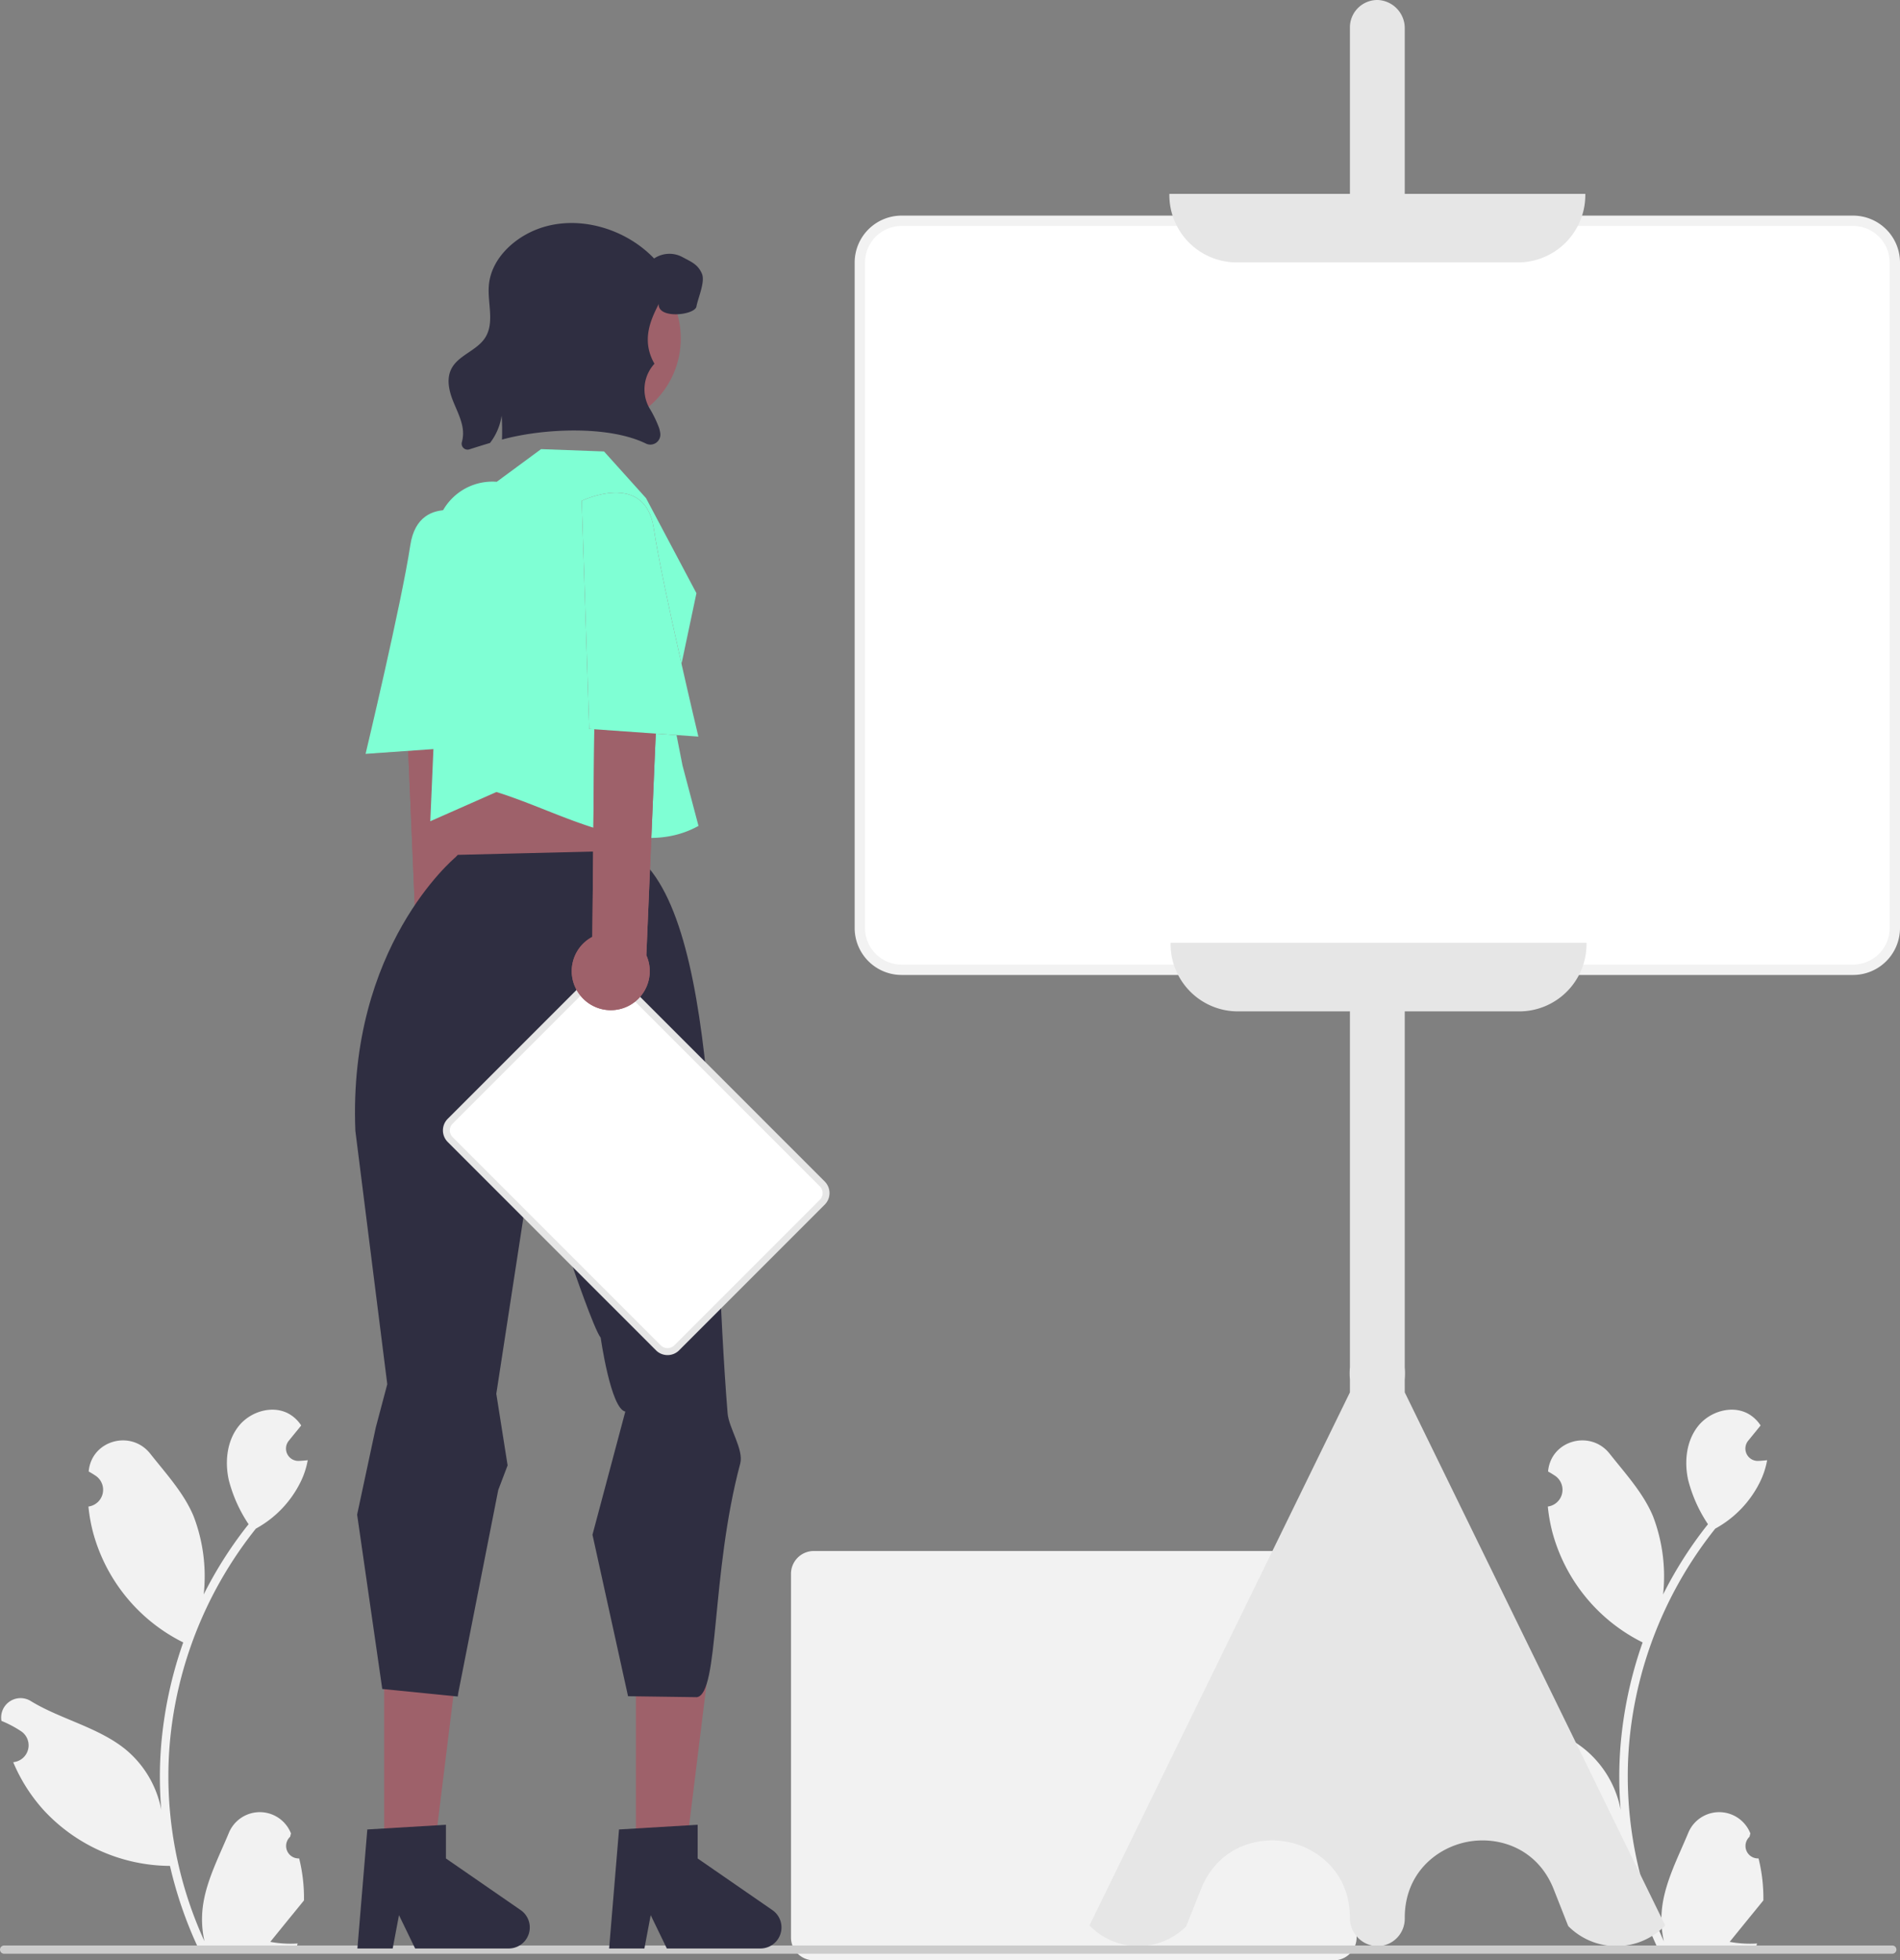
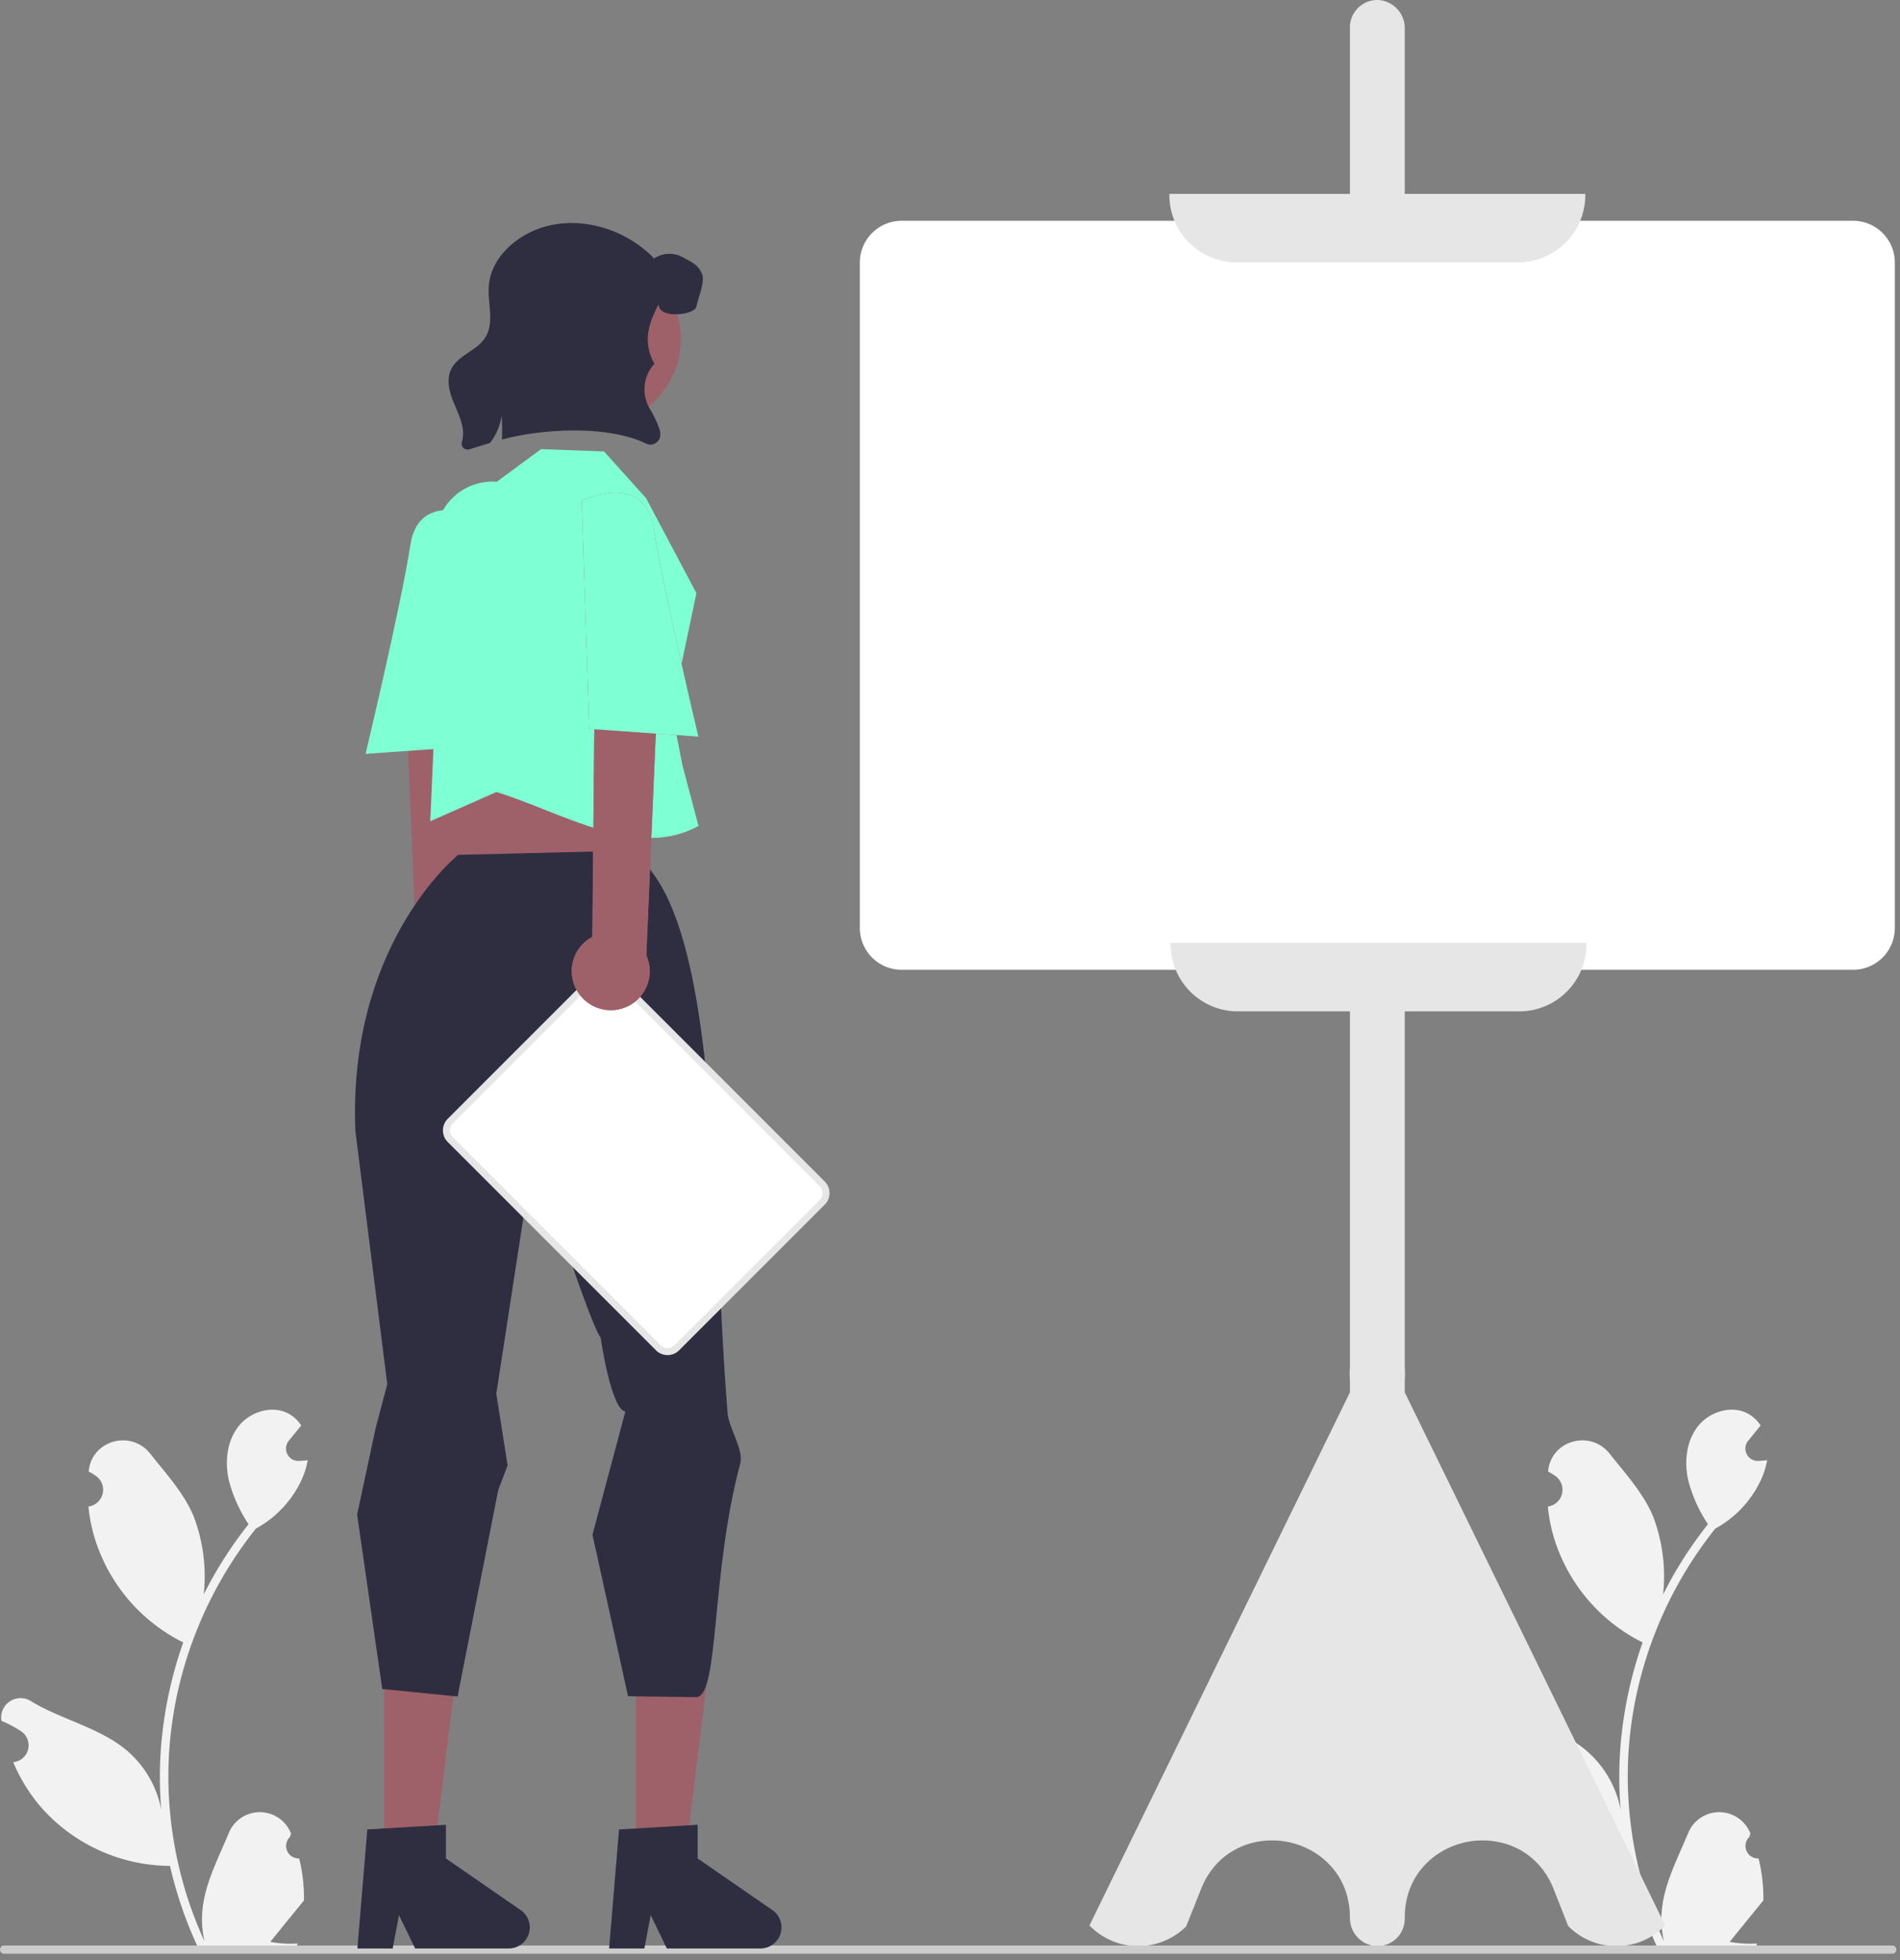
<svg xmlns="http://www.w3.org/2000/svg" data-name="Layer 1" width="550.71" height="567.986" viewBox="0 0 550.71 567.986">
  <rect x="0" y="0" width="550.71" height="567.986" fill="#808080" stroke="none" />
-   <path d="M711.247,733.993H560.521a6.616,6.616,0,0,1-6.609-6.608V622.005a6.616,6.616,0,0,1,6.609-6.609h150.725a6.616,6.616,0,0,1,6.608,6.609V727.385A6.616,6.616,0,0,1,711.247,733.993Z" transform="translate(-324.645 -166.007)" fill="#f2f2f2" />
  <path d="M464.932,459.293a11.226,11.226,0,0,0-3.595-16.835l-.95-100.813-18.842,8.647,4.144,97.501A11.287,11.287,0,0,0,464.932,459.293Z" transform="translate(-324.645 -166.007)" fill="#9e616a" />
  <path d="M464.424,316.121s-18.329-8.891-20.864,7.884-12.961,60.433-12.961,60.433l31.639-2.238Z" transform="translate(-324.645 -166.007)" fill="#9e616a" />
  <path d="M464.932,459.293a11.226,11.226,0,0,0-3.595-16.835l-.95-100.813-18.842,8.647,4.144,97.501A11.287,11.287,0,0,0,464.932,459.293Z" transform="translate(-324.645 -166.007)" fill="#9e616a" />
  <path d="M464.424,316.121s-18.329-8.891-20.864,7.884-12.961,60.433-12.961,60.433l31.639-2.238Z" transform="translate(-324.645 -166.007)" fill="#7fffd4" />
  <path d="M411.353,704.466a3.613,3.613,0,0,1-2.619-6.263c.091-.362.156-.622.248-.984q-.049-.118-.098-.236a9.703,9.703,0,0,0-17.898.067c-2.927,7.051-6.654,14.113-7.572,21.568a28.705,28.705,0,0,0,.504,9.872,115.086,115.086,0,0,1-10.469-47.799,111.08,111.08,0,0,1,.689-12.392q.571-5.06,1.584-10.047a116.419,116.419,0,0,1,23.087-49.342,30.983,30.983,0,0,0,12.886-13.369,23.634,23.634,0,0,0,2.149-6.458c-.627.082-1.265.134-1.892.175-.195.01-.401.021-.597.031l-.074.003a3.58,3.58,0,0,1-2.94-5.832q.406-.5.813-.999c.411-.514.833-1.018,1.244-1.532a1.784,1.784,0,0,0,.134-.154c.473-.586.946-1.162,1.419-1.748a10.352,10.352,0,0,0-3.394-3.28c-4.741-2.777-11.281-.854-14.706,3.435-3.435,4.288-4.083,10.304-2.89,15.662a41.485,41.485,0,0,0,5.738,12.793c-.257.329-.525.648-.782.977a117.171,117.171,0,0,0-12.23,19.375,48.709,48.709,0,0,0-2.908-22.624c-2.783-6.715-8.001-12.37-12.595-18.175-5.519-6.973-16.835-3.93-17.807,4.909q-.014.128-.028.257,1.024.577,2.004,1.226a4.901,4.901,0,0,1-1.976,8.919l-.1.015a48.767,48.767,0,0,0,1.285,7.291A50.21,50.21,0,0,0,376.563,641.273c.401.206.792.411,1.193.607a119.598,119.598,0,0,0-6.438,30.296,113.435,113.435,0,0,0,.082,18.315l-.031-.216a29.974,29.974,0,0,0-10.232-17.308c-7.874-6.469-18.999-8.851-27.494-14.05a5.625,5.625,0,0,0-8.616,5.473q.017.114.035.227a32.926,32.926,0,0,1,3.692,1.779q1.024.578,2.004,1.226a4.901,4.901,0,0,1-1.976,8.919l-.1.015c-.072.01-.134.021-.206.031a48.808,48.808,0,0,0,8.978,14.058A50.254,50.254,0,0,0,373.9,706.637h.01a119.563,119.563,0,0,0,8.032,23.447h28.692c.103-.319.195-.648.288-.967a32.599,32.599,0,0,1-7.939-.473c2.129-2.612,4.257-5.245,6.386-7.857a1.781,1.781,0,0,0,.134-.154c1.08-1.337,2.17-2.663,3.25-4l.001-.002a47.75,47.75,0,0,0-1.399-12.164Z" transform="translate(-324.645 -166.007)" fill="#f2f2f2" />
  <path d="M834.353,704.466a3.613,3.613,0,0,1-2.619-6.263c.091-.362.156-.622.248-.984q-.049-.118-.098-.236a9.703,9.703,0,0,0-17.898.067c-2.927,7.051-6.654,14.113-7.572,21.568a28.705,28.705,0,0,0,.504,9.872,115.086,115.086,0,0,1-10.469-47.799,111.08,111.08,0,0,1,.689-12.392q.571-5.06,1.584-10.047a116.419,116.419,0,0,1,23.087-49.342,30.983,30.983,0,0,0,12.886-13.369,23.634,23.634,0,0,0,2.149-6.458c-.627.082-1.265.134-1.892.175-.195.01-.401.021-.597.031l-.074.003a3.58,3.58,0,0,1-2.94-5.832q.406-.5.813-.999c.411-.514.833-1.018,1.244-1.532a1.784,1.784,0,0,0,.134-.154c.473-.586.946-1.162,1.419-1.748a10.352,10.352,0,0,0-3.394-3.28c-4.741-2.777-11.281-.854-14.706,3.435-3.435,4.288-4.083,10.304-2.89,15.662a41.485,41.485,0,0,0,5.738,12.793c-.257.329-.525.648-.782.977a117.171,117.171,0,0,0-12.23,19.375,48.709,48.709,0,0,0-2.908-22.624c-2.783-6.715-8.001-12.37-12.595-18.175-5.519-6.973-16.835-3.93-17.807,4.909q-.014.128-.028.257,1.024.577,2.004,1.226a4.901,4.901,0,0,1-1.976,8.919l-.1.015a48.767,48.767,0,0,0,1.285,7.291A50.21,50.21,0,0,0,799.563,641.273c.401.206.792.411,1.193.607a119.598,119.598,0,0,0-6.438,30.296,113.435,113.435,0,0,0,.082,18.315l-.031-.216a29.974,29.974,0,0,0-10.232-17.308c-7.874-6.469-18.999-8.851-27.494-14.05a5.625,5.625,0,0,0-8.616,5.473q.017.114.035.227a32.926,32.926,0,0,1,3.692,1.779q1.024.578,2.004,1.226a4.901,4.901,0,0,1-1.976,8.919l-.1.015c-.072.01-.134.021-.206.031a48.808,48.808,0,0,0,8.978,14.058A50.254,50.254,0,0,0,796.9,706.637h.01a119.563,119.563,0,0,0,8.032,23.447h28.692c.103-.319.195-.648.288-.967a32.599,32.599,0,0,1-7.939-.473c2.129-2.612,4.257-5.245,6.386-7.857a1.781,1.781,0,0,0,.134-.154c1.08-1.337,2.17-2.663,3.25-4l.001-.002a47.75,47.75,0,0,0-1.399-12.164Z" transform="translate(-324.645 -166.007)" fill="#f2f2f2" />
  <path d="M723.864,729.896c-.083,0-.165-.002-.248-.004a8.169,8.169,0,0,1-7.702-8.255c0-12.795-9.14-20.259-18.197-21.98-9.058-1.72-20.298,1.871-24.989,13.776l-4.265,10.707a19.672,19.672,0,0,1-27.787,0l-.252-.252.157-.321,75.334-154.134v-3.777a19.488,19.488,0,0,1,.002-3.5l-.002-388.203a7.946,7.946,0,0,1,8.19-7.943,8.169,8.169,0,0,1,7.703,8.255v387.936a19.489,19.489,0,0,1-.002,3.5l.002,3.731,75.491,154.456-.252.252a19.672,19.672,0,0,1-27.787,0l-.112-.17-4.153-10.537c-4.691-11.904-15.93-15.493-24.989-13.776-9.058,1.721-18.197,9.185-18.197,21.98v.312a7.947,7.947,0,0,1-7.943,7.946Z" transform="translate(-324.645 -166.007)" fill="#e6e6e6" />
  <path d="M861.763,446.993H585.96A12.106,12.106,0,0,1,573.867,434.901v-192.828A12.106,12.106,0,0,1,585.96,229.98H861.763a12.106,12.106,0,0,1,12.092,12.093v192.828A12.106,12.106,0,0,1,861.763,446.993Z" transform="translate(-324.645 -166.007)" fill="#fff" />
-   <path d="M861.763,448.493H585.96a13.608,13.608,0,0,1-13.593-13.592V242.072a13.608,13.608,0,0,1,13.593-13.592H861.763a13.608,13.608,0,0,1,13.592,13.592V434.901A13.608,13.608,0,0,1,861.763,448.493ZM585.96,231.48a10.604,10.604,0,0,0-10.593,10.592V434.901a10.605,10.605,0,0,0,10.593,10.592H861.763a10.604,10.604,0,0,0,10.592-10.592V242.072a10.604,10.604,0,0,0-10.592-10.592Z" transform="translate(-324.645 -166.007)" fill="#f2f2f2" />
  <path d="M764.64,242.036H683.083a19.525,19.525,0,0,1-19.503-19.503v-.355H784.143v.355A19.525,19.525,0,0,1,764.64,242.036Z" transform="translate(-324.645 -166.007)" fill="#e6e6e6" />
  <path d="M764.994,459.049H683.437a19.525,19.525,0,0,1-19.503-19.503v-.355H784.497v.355A19.525,19.525,0,0,1,764.994,459.049Z" transform="translate(-324.645 -166.007)" fill="#e6e6e6" />
  <path d="M874.315,730.889a1.186,1.186,0,0,1-1.19,1.19h-547.29a1.19,1.19,0,0,1,0-2.38h547.29A1.187,1.187,0,0,1,874.315,730.889Z" transform="translate(-324.645 -166.007)" fill="#ccc" />
  <polygon points="184.306 537.181 198.722 537.181 205.58 481.575 184.303 481.576 184.306 537.181" fill="#9e616a" />
  <path d="M504.069,696.077l22.789-1.36v9.764l21.666,14.963a6.099,6.099,0,0,1-3.466,11.118H517.927l-4.676-9.658-1.826,9.658H501.195Z" transform="translate(-324.645 -166.007)" fill="#2f2e41" />
  <polygon points="135.277 227.892 133.865 234.622 132.664 259.447 180.908 252.915 184.613 224.169 179.492 215.755 135.277 227.892" fill="#9e616a" />
  <polygon points="111.347 537.181 125.763 537.181 132.621 481.575 111.344 481.576 111.347 537.181" fill="#9e616a" />
  <path d="M428.171,604.948l-.001-.149,5.396-25.192,3.328-12.541-9.249-73.429c-2.178-53.348,28.772-78.993,29.016-79.245l.671-.698,49.636-1.215c26.706,16.001,23.683,103.519,28.573,163.039.349,4.244,4.731,10.509,3.654,14.546-8.546,32.027-6.043,66.661-12.553,67.685l-19.961-.277-10.309-46.789,9.516-35.686c-4.221-.778-7.137-21.412-7.137-21.412-1.839-2.184-8.188-20.756-8.188-20.756l-8.466-51.41-13.601,88.424,3.276,20.744-2.711,7.133-11.608,58.886-.123.949L435.443,655.37Z" transform="translate(-324.645 -166.007)" fill="#2f2e41" />width: fit-content;
    height: fit-content;<path d="M431.11,696.077l22.789-1.36v9.764l21.666,14.963a6.099,6.099,0,0,1-3.466,11.118H444.968l-4.676-9.658-1.826,9.658H428.236Z" transform="translate(-324.645 -166.007)" fill="#2f2e41" />
  <path d="M499.723,296.813l12.168,13.52,14.615,27.547-7.179,33.968,3.139,15.94,4.635,17.522c-17.86,9.879-39.074-3.764-58.563-9.824l-19.176,8.472,1.014-23.322.52-58.76a16.469,16.469,0,0,1,17.732-16.275h0l12.844-9.464Z" transform="translate(-324.645 -166.007)" fill="#7fffd4" />
  <circle cx="171.67" cy="98.072" r="25.657" fill="#9e616a" />
  <path d="M526.506,254.82c-.452,2.514-11.253,3.727-10.928-.745-2.101,4.211-5.242,10.322-1.242,17.322a10.983,10.983,0,0,0-1.482,12.813,33.153,33.153,0,0,1,2.847,5.845,8.875,8.875,0,0,1,.325,1.515,2.898,2.898,0,0,1-4.124,2.974c-10.88-5.329-29.854-4.426-41.758-1.174q.119-3.473-.095-6.931a17.134,17.134,0,0,1-3.378,7.914c-2.038.603-4.036,1.229-5.971,1.848a1.715,1.715,0,0,1-2.181-2.094,9.647,9.647,0,0,0,.206-4.203c-.492-2.903-1.951-5.527-2.982-8.279s-1.618-5.916-.357-8.573c1.959-4.124,7.478-5.385,9.913-9.247,2.736-4.338.611-9.992,1.039-15.107.603-7.232,6.527-13.109,13.204-15.948,11.562-4.917,26.027-.935,34.695,8.153a7.938,7.938,0,0,1,8.303-.357c2.562,1.372,4.401,2.086,5.551,4.758C529.1,247.651,526.966,252.298,526.506,254.82Z" transform="translate(-324.645 -166.007)" fill="#2f2e41" />
  <path d="M515.486,556.54l-60.365-60.365a3.747,3.747,0,0,1-0-5.293l42.204-42.204a3.747,3.747,0,0,1,5.293,0l60.365,60.365a3.747,3.747,0,0,1-0,5.293l-42.204,42.204A3.747,3.747,0,0,1,515.486,556.54Z" transform="translate(-324.645 -166.007)" fill="#fff" />
  <path d="M518.133,558.633a4.71,4.71,0,0,1-3.354-1.387L454.414,496.882a4.746,4.746,0,0,1,0-6.707l42.204-42.204a4.746,4.746,0,0,1,6.708,0l60.364,60.364a4.746,4.746,0,0,1,0,6.707l-42.204,42.204A4.71,4.71,0,0,1,518.133,558.633ZM499.972,448.584a2.72,2.72,0,0,0-1.939.802l-42.205,42.204a2.747,2.747,0,0,0,0,3.879l60.365,60.364a2.815,2.815,0,0,0,3.879,0l42.204-42.204a2.747,2.747,0,0,0,0-3.879l-60.365-60.364A2.721,2.721,0,0,0,499.972,448.584Z" transform="translate(-324.645 -166.007)" fill="#e6e6e6" />
  <path d="M492.742,454.293a11.226,11.226,0,0,1,3.595-16.835l.95-100.813,18.842,8.647-4.144,97.501A11.287,11.287,0,0,1,492.742,454.293Z" transform="translate(-324.645 -166.007)" fill="#9e616a" />
  <path d="M493.249,311.121s18.329-8.891,20.864,7.884,12.961,60.433,12.961,60.433l-31.639-2.238Z" transform="translate(-324.645 -166.007)" fill="#9e616a" />
  <path d="M492.742,454.293a11.226,11.226,0,0,1,3.595-16.835l.95-100.813,18.842,8.647-4.144,97.501A11.287,11.287,0,0,1,492.742,454.293Z" transform="translate(-324.645 -166.007)" fill="#9e616a" />
  <path d="M493.249,311.121s18.329-8.891,20.864,7.884,12.961,60.433,12.961,60.433l-31.639-2.238Z" transform="translate(-324.645 -166.007)" fill="#7fffd4" />
</svg>